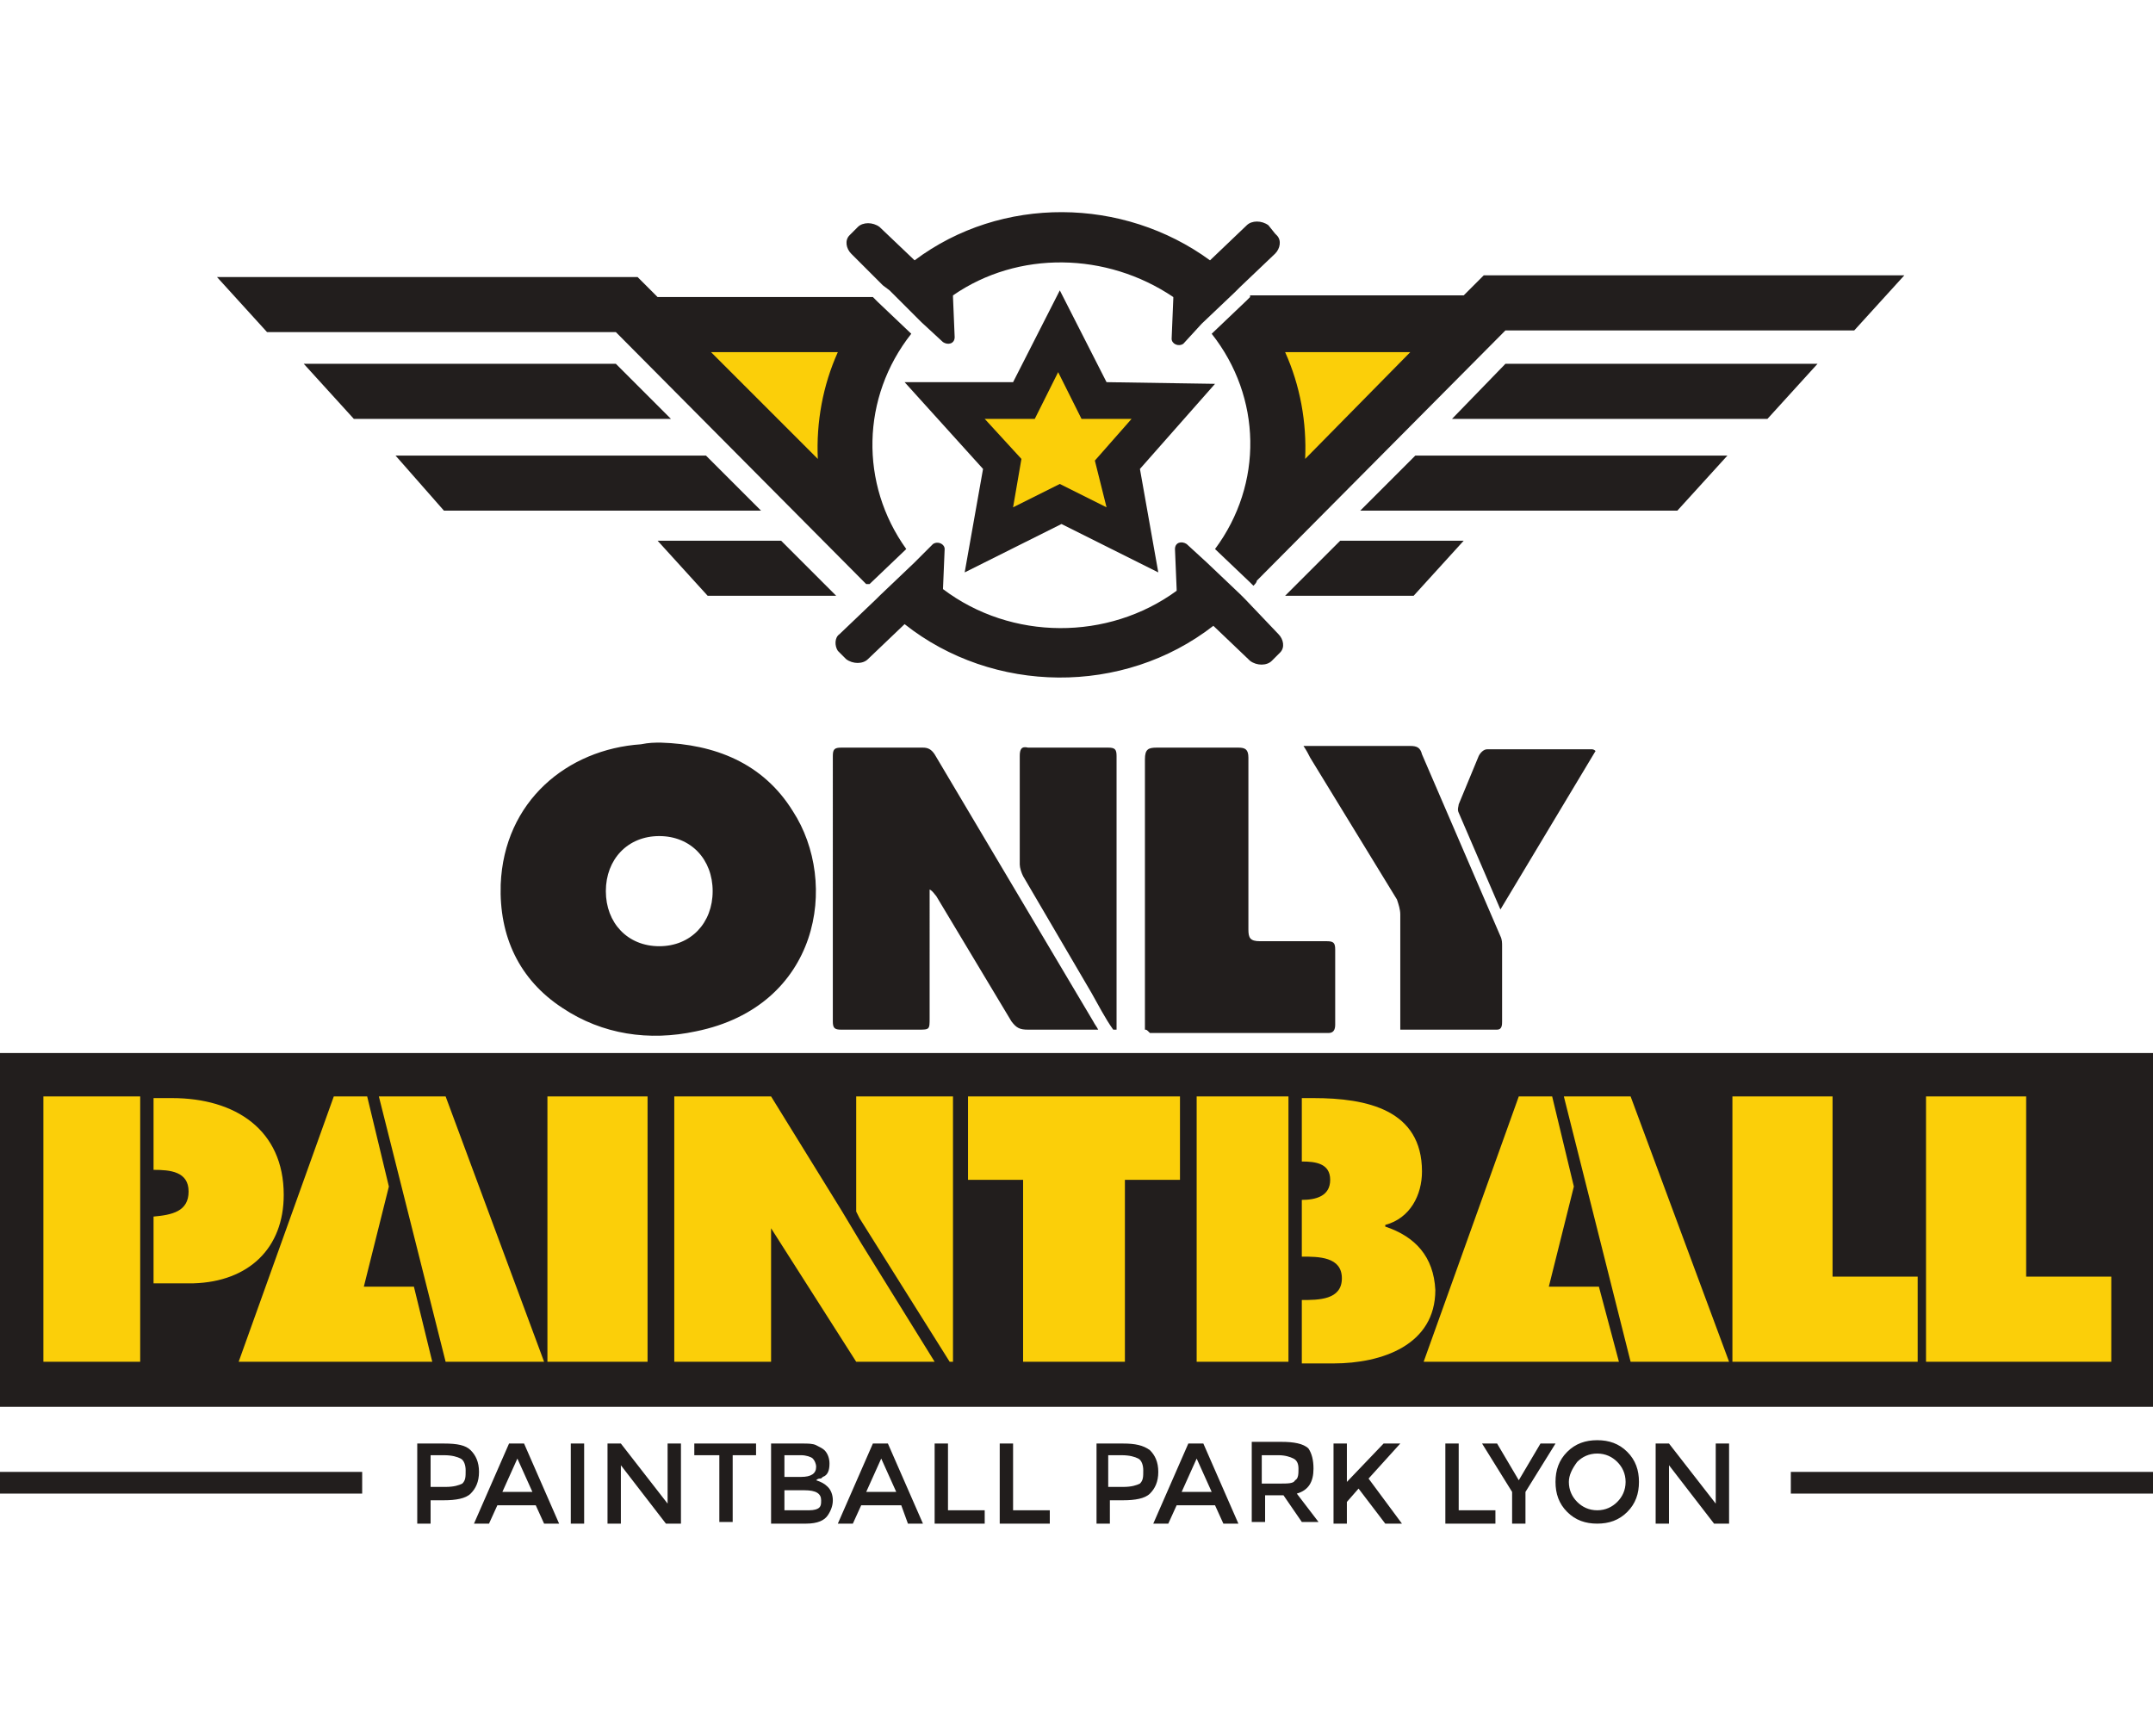
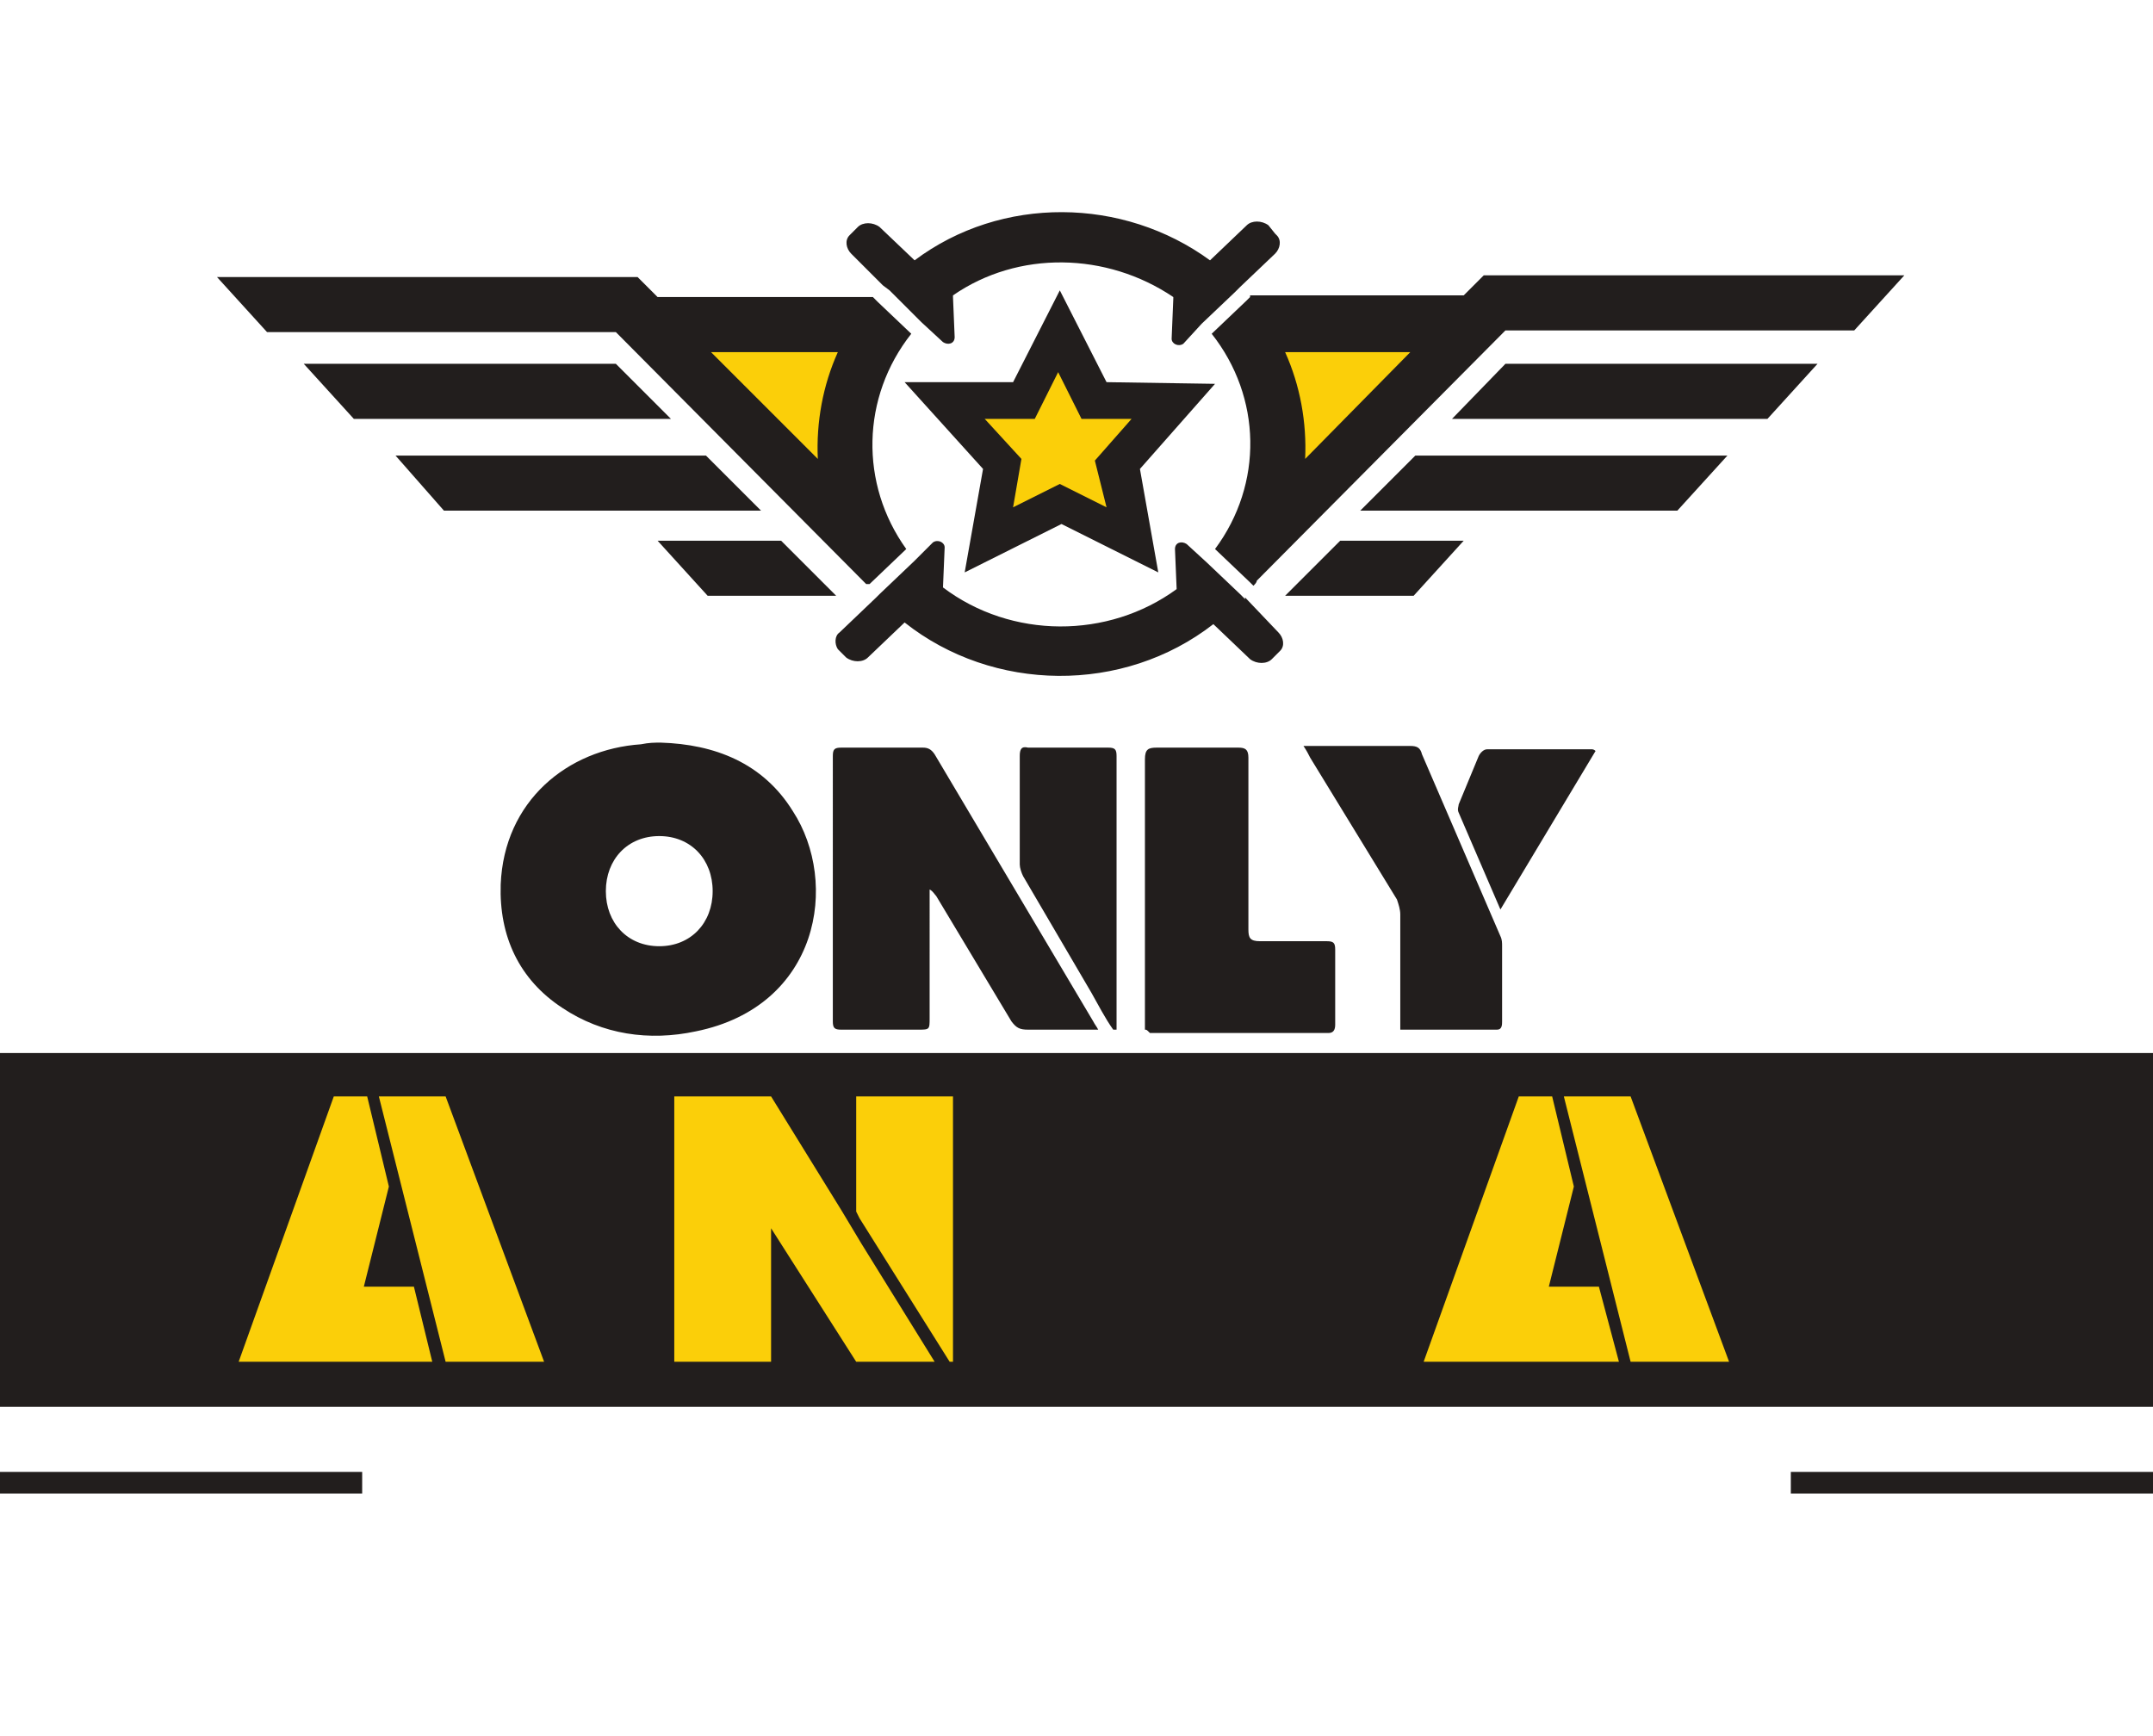
<svg xmlns="http://www.w3.org/2000/svg" viewBox="0 0 129 104">
  <g fill-rule="evenodd">
    <path d="M-.1 63.1H129v21.2H-.1z" fill="#221e1d" />
    <g fill="#fbcf09">
-       <path d="M17 71.6c0-3.9-2.9-5.8-6.7-5.8H9.2v4.3c1 0 2.1.1 2.1 1.3s-1 1.4-2.1 1.5v4h2.4c3.3-.1 5.4-2.1 5.4-5.3m-8.6 1.2v-2.7-4.4H2.6v15.9h5.8v-4.8zm24.4 8.8h6V65.7h-6zM58 70.7h3.3v10.9h6.1V70.7h3.3v-5H58zm19.2 4.5v-3.4-2.2-3.9h-5.5v15.9h5.5v-3.8zm5.8-1.7v-.1c1.5-.4 2.2-1.8 2.2-3.2 0-3.7-3.3-4.4-6.5-4.4H78v3.8c.8 0 1.7.1 1.7 1.1s-.9 1.2-1.7 1.2v3.4c1 0 2.4 0 2.4 1.3S79 77.9 78 77.9v3.8h1.9c2.9 0 6.1-1.1 6.1-4.4-.1-2-1.2-3.2-3-3.8m26.8-7.8h-6v15.9h11.1v-5.1h-5.1zm11.6 10.8V65.7h-6v15.9h11.1v-5.1z" />
      <path d="M92.8 77.1l1.5-6-1.3-5.4h-2l-5.7 15.9h2.9 3.5H97l-1.2-4.5zm.9-11.4l4 15.9h3 2.9l-5.9-15.9zM51.3 74l-.9-1.5-4.2-6.8h0 0-5.8v15.9h5.8v-5.1-2.9l5.1 8h0 0H56l-4.4-7.1zm0-8.3h0v6.9l.2.4 5.4 8.6h.2V65.7zM21.8 77.1l1.5-6-1.3-5.4h-2l-5.7 15.9h2.9 3.5 5.2l-1.1-4.5zm.9-11.4l4 15.9h3 2.9l-5.9-15.9zm44.2-34.2L59 31v-6.7l5-2.5 4.7 3.1zM51.1 30l-5.5-3.6-4.6-5.7 7.4-1.5 4.5 1.7zm26.2-2.4l3.3 1.3 6.9-8.1-7.5-1.5-4.4 1.7z" />
    </g>
    <path d="M36.9 21.8H18.2l3 3.3h19zm5.4 5.5H23.7l2.9 3.3h19zm7.9-6.2c-.9 2-1.3 4.2-1.2 6.4l-6.4-6.4h7.6zM51.9 35h0 0 0 .2l2.2-2.1c-2.8-3.9-2.7-9.1.3-12.9l-2-1.9-.3-.3h0-12.9l-1.2-1.2h-.6H13l3 3.3h20.9l15 15.1zM87 25.1h18.9l3-3.3H90.2zm-5.5 5.5h19l3-3.3H84.8zm-34.7 1.8h-7.4l3 3.3h7.7zM77 35.7h7.7l3-3.3h-7.4zm0-14.6h7.5l-6.3 6.4c.1-2.2-.3-4.4-1.2-6.4h0zm12.5-4.6h-.6l-1.2 1.2H74.9v.1l-.2.2-2.1 2c3 3.8 3.1 9 .2 12.9l2.1 2 .2.2c.1-.1.2-.2.2-.3l14.9-15h20.9l3-3.3H89.5z" fill="#221e1d" />
  </g>
  <path d="M39.6 44.5c3.2.1 6.1 1.2 7.9 4.1 2.8 4.3 1.6 11.7-5.8 13.2-2.8.6-5.6.2-8-1.4-2.6-1.7-3.8-4.3-3.7-7.4.2-5 4-8.1 8.4-8.4.5-.1.8-.1 1.2-.1zm-.1 5.6c-1.9 0-3.2 1.4-3.2 3.3s1.3 3.3 3.2 3.3 3.2-1.4 3.2-3.3-1.3-3.3-3.2-3.3zm26.3 11.6h-1.1-3.1c-.5 0-.7-.1-1-.5l-4.5-7.5c-.1-.1-.2-.3-.4-.4v.6V61c0 .7 0 .7-.7.7h-4.6c-.4 0-.5-.1-.5-.5V45.3c0-.4.1-.5.5-.5h4.9c.3 0 .5.1.7.4l9.5 16c.1.2.2.3.3.5zm2.8 0v-.6-15.6c0-.6.2-.7.7-.7h4.9c.4 0 .6.1.6.6v10.3c0 .5.1.7.7.7h4c.4 0 .5.1.5.5v4.5c0 .3-.1.5-.4.5H68.9c-.2-.2-.2-.2-.3-.2zm15.3 0v-.8-6.1c0-.3-.1-.6-.2-.9l-5.2-8.5c-.1-.2-.2-.4-.4-.7h.6 5.8c.4 0 .6.1.7.5l4.7 10.9c.1.2.1.4.1.6v4.5c0 .2 0 .5-.3.5h-5.8zm-17.2 0c-.5-.7-.9-1.5-1.3-2.2l-4.1-7c-.1-.2-.2-.5-.2-.7v-6.5c0-.4.1-.6.5-.5h4.8c.4 0 .5.1.5.5v16 .4h-.2zm23.2-7.2l-2.5-5.8c-.1-.2 0-.4 0-.5l1.2-2.9c.1-.2.3-.4.5-.4h6.3s.1 0 .2.1l-5.7 9.5z" fill="#221e1d" />
  <g fill-rule="evenodd">
-     <path d="M74.6 35.9l-.3-.3-2-1.9-1.2-1.1c-.3-.2-.7-.1-.7.3l.1 2.4v.1c-4.1 3-9.9 3-14-.1l.1-2.4c0-.3-.4-.5-.7-.3l-1.1 1.1-2.1 2-.2.2-2.2 2.1c-.3.2-.3.7-.1 1l.1.1.4.4c.4.3 1 .3 1.3 0l2.2-2.1c5.3 4.2 13.1 4.3 18.5.1l2.2 2.1c.4.3 1 .3 1.3 0l.4-.4.1-.1c.3-.3.2-.8-.1-1.1l-2-2.1zM52.9 17.1l.4.3 1.9 1.9 1.3 1.2c.3.2.7.1.7-.3l-.1-2.4v-.1c3.9-2.7 9.2-2.6 13.2.1v.1l-.1 2.4c0 .3.4.5.7.3l1.1-1.2 2-1.9.3-.3 2.1-2c.3-.3.4-.8.1-1.1l-.1-.1-.4-.5c-.4-.3-1-.3-1.3 0l-2.2 2.1c-5.2-3.8-12.5-3.9-17.7 0l-2.1-2c-.4-.3-1-.3-1.3 0l-.4.4-.1.1c-.3.3-.2.8.1 1.1l1.9 1.9zm13.4 13.3L63.5 29l-2.8 1.4.5-2.9-2.2-2.4h3l1.4-2.8 1.4 2.8h3l-2.2 2.5.7 2.8zm0-7.5l-2.8-5.5-2.8 5.5h-6.5l4.7 5.2-1.1 6.2 5.8-2.9 5.8 2.9-1.1-6.2 4.5-5.1-6.5-.1z" fill="#221e1d" />
-     <path d="M28.2 86.9c.3.3.5.7.5 1.3s-.2 1-.5 1.3-.9.4-1.6.4h-.8v1.4H25v-4.8h1.6c.8 0 1.3.1 1.6.4zm-.5 2c.2-.2.2-.4.2-.8 0-.3-.1-.6-.3-.7s-.5-.2-1-.2h-.8v1.9h.9c.5 0 .8-.1 1-.2zm2.1 1.3l-.5 1.1h-.9l2.1-4.8h.9l2.1 4.8h-.9l-.5-1.1h-2.3zm2.1-.8l-.9-2-.9 2h1.8zm2.3-2.9h.8v4.8h-.8v-4.8zm5.8 0h.8v4.8h-.9l-2.7-3.5v3.5h-.8v-4.8h.8l2.8 3.6v-3.6zm3.9.7v4h-.8v-4h-1.5v-.7h3.7v.7h-1.4zm4.4 4.1h-2.1v-4.8h1.9c.3 0 .6 0 .8.1s.4.2.5.3c.2.2.3.5.3.8 0 .4-.1.7-.4.8-.1.1-.1.1-.2.1 0 0-.1 0-.2.1.3.1.5.2.7.4s.3.5.3.8-.1.6-.3.9-.6.5-1.3.5zM47 88.5h1c.6 0 .9-.2.9-.6 0-.2-.1-.4-.2-.5s-.4-.2-.7-.2h-1v1.3zm0 2h1.3c.3 0 .5 0 .7-.1s.2-.3.2-.5c0-.4-.3-.6-1-.6H47v1.2zm4.6-.3l-.5 1.1h-.9l2.1-4.8h.9l2.1 4.8h-.9l-.4-1.1h-2.4zm2.1-.8l-.9-2-.9 2h1.8zm2.3 1.9v-4.8h.8v4H59v.8h-3zm3.9 0v-4.8h.8v4h2.2v.8h-3zm9-4.4c.3.3.5.7.5 1.3s-.2 1-.5 1.3-.9.4-1.6.4h-.8v1.4h-.8v-4.8h1.6c.7 0 1.2.1 1.6.4zm-.6 2c.2-.2.2-.4.2-.8 0-.3-.1-.6-.3-.7s-.5-.2-1-.2h-.8v1.9h.9c.5 0 .8-.1 1-.2zm2.2 1.3l-.5 1.1h-.9l2.1-4.8h.9l2.1 4.8h-.9l-.5-1.1h-2.3zm2.1-.8l-.9-2-.9 2h1.8zm6.1-1.4c0 .8-.3 1.3-1 1.5l1.3 1.7h-1l-1.1-1.6h-1.1v1.6H75v-4.8h1.8c.7 0 1.3.1 1.6.4.2.3.3.7.3 1.2zm-1.1.7c.2-.1.2-.4.2-.7s-.1-.5-.3-.6-.5-.2-.9-.2h-1v1.7h1c.6 0 .9 0 1-.2zm2.3-2.2h.8v2.3l2.2-2.3h1L82 88.6l2 2.7h-1l-1.6-2.1-.7.8v1.3h-.8v-4.8zm6.7 4.8v-4.8h.8v4h2.2v.8h-3zm4.8 0h-.8v-1.9l-1.8-2.9h.9l1.3 2.2 1.3-2.2h.9l-1.8 2.9v1.9zm4.3-4.2c-.5 0-.9.2-1.2.5-.3.4-.5.8-.5 1.2 0 .5.2.9.5 1.2s.7.5 1.2.5.9-.2 1.2-.5.5-.7.5-1.2-.2-.9-.5-1.2-.7-.5-1.2-.5zm0 4.2c-.7 0-1.3-.2-1.8-.7s-.7-1.1-.7-1.8.2-1.3.7-1.8 1.1-.7 1.8-.7 1.3.2 1.8.7.7 1.1.7 1.8-.2 1.3-.7 1.8-1.1.7-1.8.7zm7.1-4.8h.8v4.8h-.9l-2.7-3.5v3.5h-.8v-4.8h.8l2.8 3.6v-3.6z" fill="#211d1c" />
+     <path d="M74.6 35.9l-.3-.3-2-1.9-1.2-1.1c-.3-.2-.7-.1-.7.3l.1 2.4c-4.1 3-9.9 3-14-.1l.1-2.4c0-.3-.4-.5-.7-.3l-1.1 1.1-2.1 2-.2.2-2.2 2.1c-.3.2-.3.7-.1 1l.1.1.4.4c.4.3 1 .3 1.3 0l2.2-2.1c5.3 4.2 13.1 4.3 18.5.1l2.2 2.1c.4.3 1 .3 1.3 0l.4-.4.1-.1c.3-.3.2-.8-.1-1.1l-2-2.1zM52.9 17.1l.4.3 1.9 1.9 1.3 1.2c.3.2.7.1.7-.3l-.1-2.4v-.1c3.9-2.7 9.2-2.6 13.2.1v.1l-.1 2.4c0 .3.4.5.7.3l1.1-1.2 2-1.9.3-.3 2.1-2c.3-.3.4-.8.1-1.1l-.1-.1-.4-.5c-.4-.3-1-.3-1.3 0l-2.2 2.1c-5.2-3.8-12.5-3.9-17.7 0l-2.1-2c-.4-.3-1-.3-1.3 0l-.4.4-.1.1c-.3.3-.2.8.1 1.1l1.9 1.9zm13.4 13.3L63.5 29l-2.8 1.4.5-2.9-2.2-2.4h3l1.4-2.8 1.4 2.8h3l-2.2 2.5.7 2.8zm0-7.5l-2.8-5.5-2.8 5.5h-6.5l4.7 5.2-1.1 6.2 5.8-2.9 5.8 2.9-1.1-6.2 4.5-5.1-6.5-.1z" fill="#221e1d" />
    <path d="M-.1 88.2h21.8v1.3H-.1zm107.4 0H129v1.3h-21.7z" fill="#221e1d" />
  </g>
</svg>